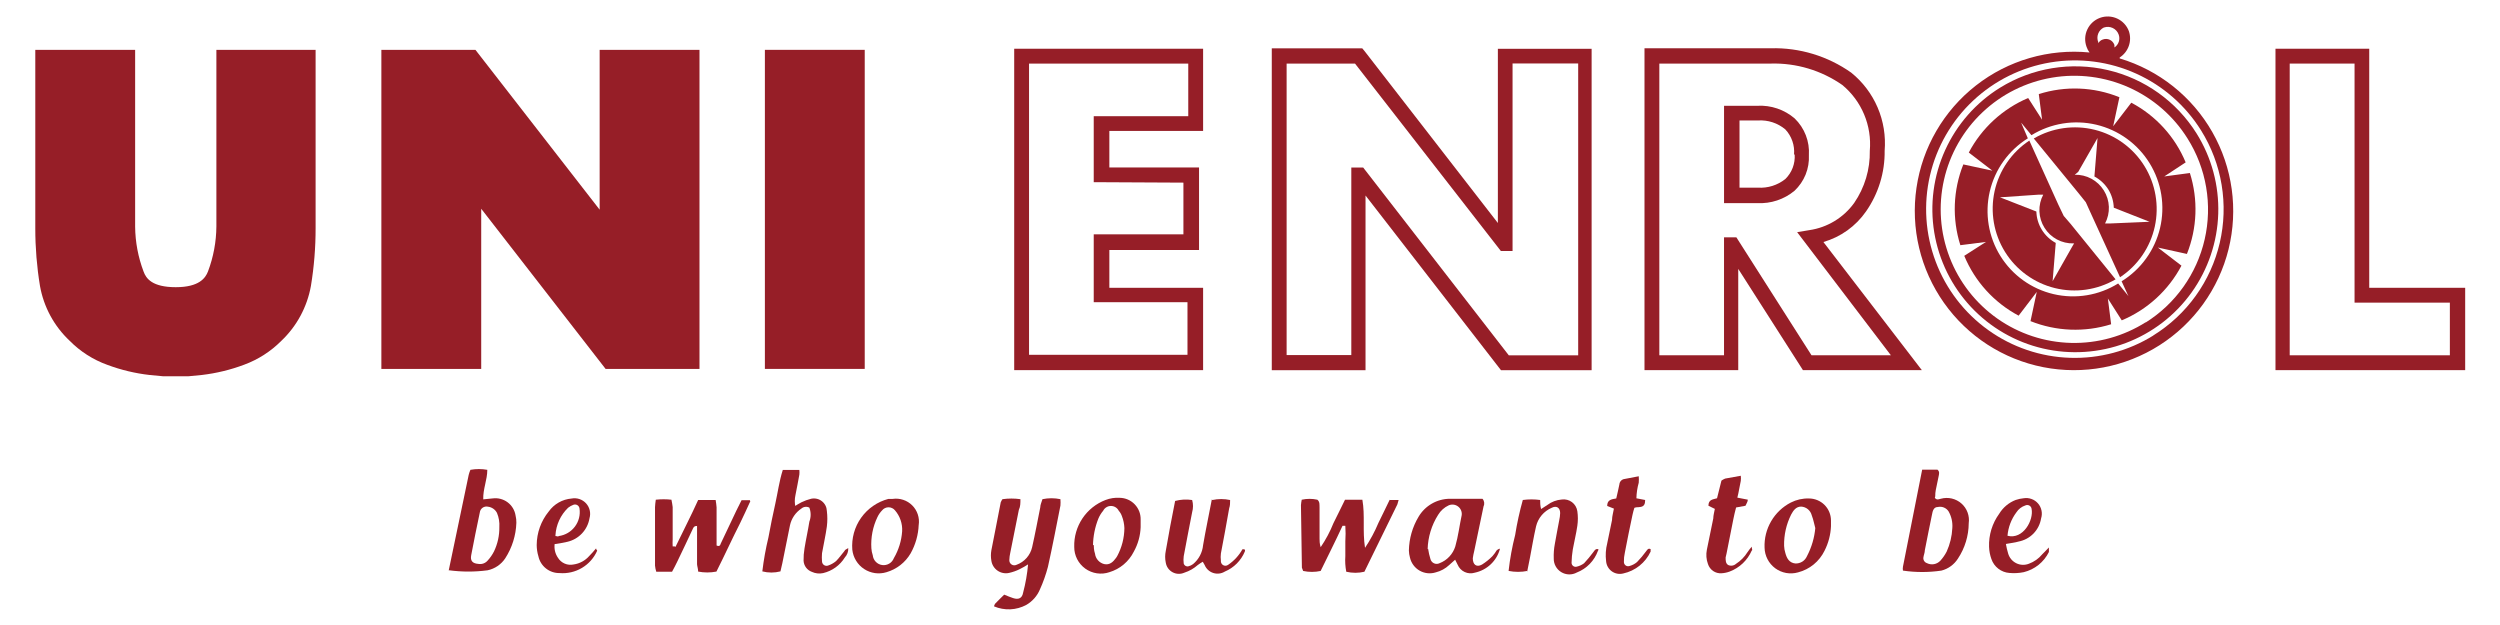
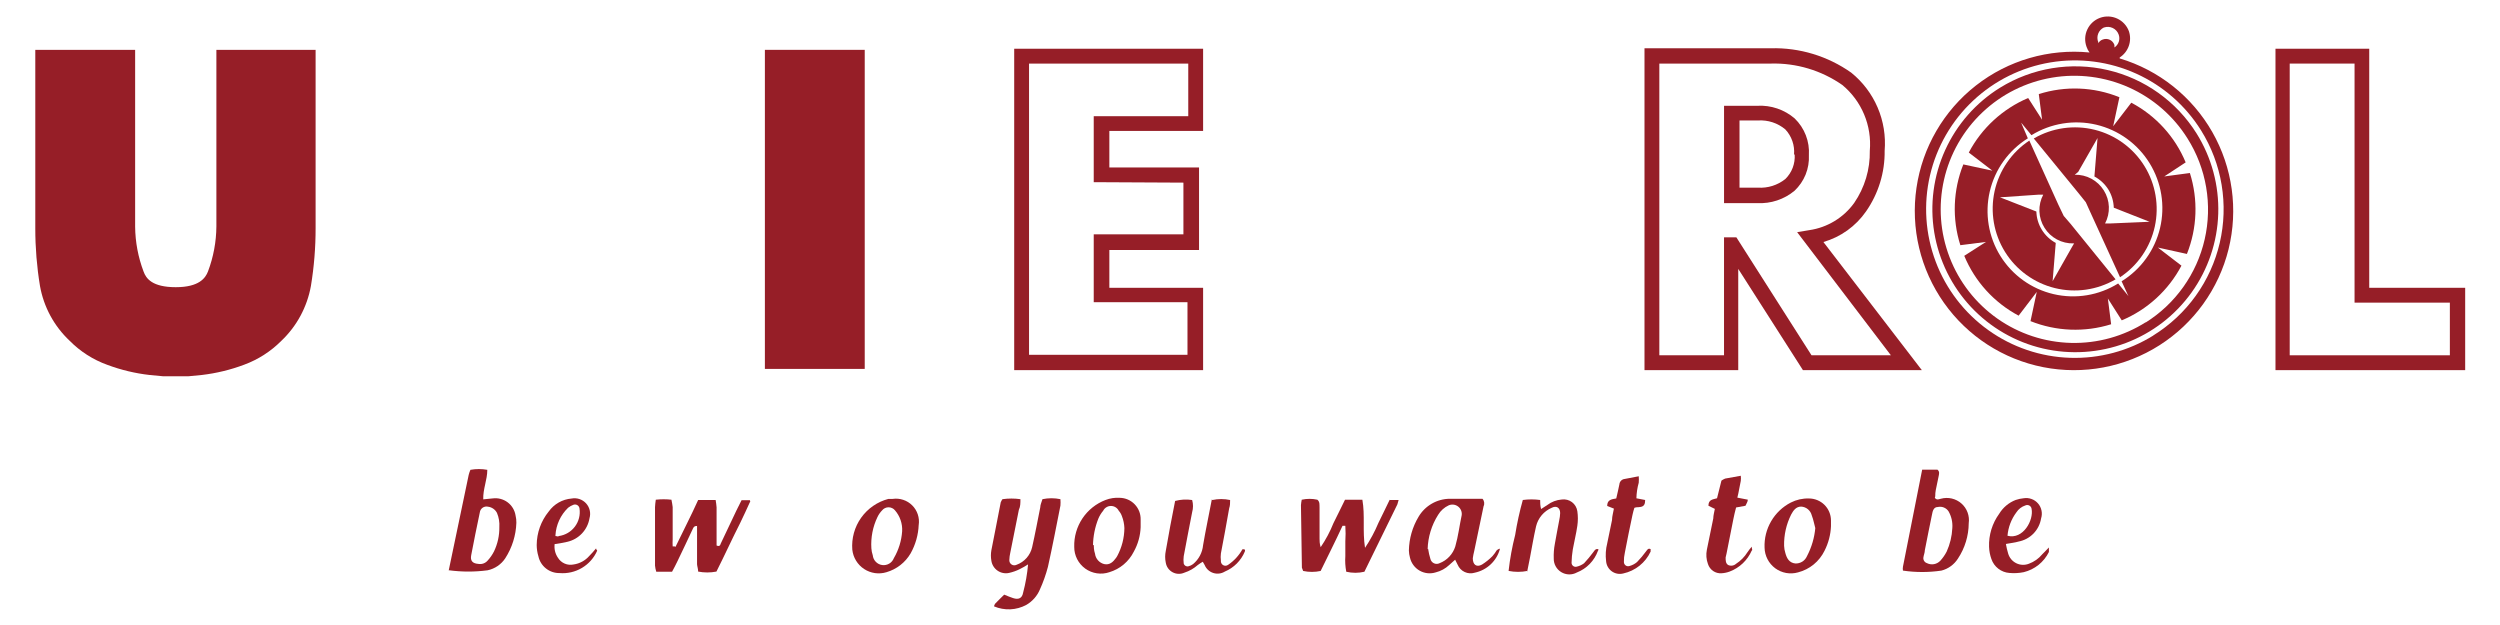
<svg xmlns="http://www.w3.org/2000/svg" width="128" height="32" viewBox="0 0 128 32" fill="none">
  <path d="M11.079 11.592C11.073 12.382 10.927 13.165 10.647 13.904C10.519 14.232 10.199 14.704 8.999 14.704C7.799 14.704 7.479 14.264 7.351 13.904C7.073 13.17 6.927 12.393 6.919 11.608V2.552H1.807V11.688C1.806 12.677 1.886 13.665 2.047 14.64C2.238 15.716 2.771 16.7 3.567 17.448C4.11 17.998 4.769 18.419 5.495 18.68C6.194 18.941 6.922 19.116 7.663 19.2L8.343 19.264H8.999H9.655L10.327 19.2C11.071 19.113 11.802 18.936 12.503 18.672C13.216 18.409 13.862 17.994 14.399 17.456C15.194 16.704 15.726 15.717 15.919 14.64C16.081 13.656 16.161 12.661 16.159 11.664V2.552H11.079V11.592Z" fill="#961E27" />
-   <path d="M30.702 10.736L24.342 2.552H19.526V18.888H24.638V10.688L31.006 18.888H35.814V2.552H30.702V10.736Z" fill="#961E27" />
  <path d="M44.274 2.552H39.162V18.888H44.274V2.552Z" fill="#961E27" />
  <path d="M51.927 18.951H61.599V14.735H56.799V12.799H61.391V8.575H56.799V6.703H61.599V2.495H51.927V18.951ZM60.591 9.351V11.999H55.999V15.471H60.799V18.167H52.687V3.255H60.839V5.951H55.999V9.327L60.591 9.351Z" fill="#961E27" />
-   <path d="M76.691 11.418L69.867 2.618L69.747 2.474H65.115V18.954H69.915V10.01L76.739 18.81L76.851 18.954H81.491V2.498H76.691V11.418ZM77.443 12.85V3.25H80.803V18.194H77.251L69.907 8.722L69.795 8.578H69.187V18.178H65.875V3.258H69.379L76.731 12.706L76.843 12.85H77.443Z" fill="#961E27" />
  <path d="M91.887 6.064C91.357 5.609 90.672 5.377 89.975 5.416H88.271V10.4H89.975C90.666 10.435 91.346 10.21 91.879 9.768C92.126 9.535 92.32 9.252 92.448 8.937C92.575 8.622 92.632 8.283 92.615 7.944C92.637 7.596 92.584 7.248 92.458 6.924C92.332 6.599 92.137 6.306 91.887 6.064ZM91.887 7.912C91.903 8.143 91.868 8.376 91.785 8.593C91.703 8.81 91.573 9.006 91.407 9.168C91.011 9.483 90.512 9.64 90.007 9.608H89.063V6.168H90.007C90.515 6.134 91.016 6.297 91.407 6.624C91.568 6.795 91.691 6.998 91.768 7.22C91.846 7.442 91.875 7.678 91.855 7.912H91.887Z" fill="#961E27" />
  <path d="M95.542 10.823C96.176 9.914 96.509 8.828 96.494 7.719C96.556 6.963 96.433 6.204 96.135 5.506C95.836 4.809 95.372 4.195 94.782 3.719C93.581 2.871 92.139 2.433 90.67 2.471H84.198V18.951H88.998V13.767L92.198 18.775L92.31 18.951H98.398L93.358 12.391C94.245 12.136 95.016 11.582 95.542 10.823ZM92.75 18.191L89.014 12.327L88.902 12.151H88.27V18.191H84.958V3.255H90.662C91.969 3.218 93.253 3.603 94.326 4.351C94.816 4.756 95.2 5.275 95.445 5.862C95.69 6.448 95.789 7.086 95.734 7.719C95.753 8.671 95.473 9.606 94.934 10.391C94.664 10.765 94.322 11.081 93.927 11.32C93.533 11.559 93.094 11.717 92.638 11.783L92.014 11.887L96.814 18.191H92.75Z" fill="#961E27" />
  <path d="M121.305 14.735V2.495H116.505V18.951H126.217V14.735H121.305ZM125.433 15.495V18.191H117.233V3.255H120.553V15.495H125.433Z" fill="#961E27" />
  <path d="M102.402 4.491C101.17 5.254 100.193 6.366 99.593 7.685C98.994 9.004 98.799 10.471 99.034 11.901C99.27 13.33 99.924 14.658 100.914 15.716C101.904 16.773 103.186 17.514 104.597 17.842C106.008 18.171 107.485 18.073 108.841 17.562C110.196 17.051 111.37 16.149 112.212 14.97C113.055 13.791 113.529 12.389 113.574 10.941C113.619 9.493 113.233 8.064 112.466 6.835C111.438 5.194 109.803 4.026 107.917 3.587C106.032 3.148 104.049 3.473 102.402 4.491ZM109.874 16.491C108.73 17.218 107.397 17.589 106.042 17.557C104.688 17.525 103.373 17.092 102.265 16.312C101.157 15.532 100.306 14.44 99.82 13.175C99.333 11.911 99.233 10.53 99.532 9.209C99.831 7.887 100.516 6.684 101.5 5.753C102.484 4.821 103.722 4.203 105.058 3.976C106.394 3.749 107.767 3.924 109.003 4.478C110.239 5.033 111.283 5.942 112.002 7.091C112.481 7.852 112.805 8.699 112.955 9.586C113.106 10.472 113.08 11.379 112.879 12.255C112.679 13.131 112.307 13.959 111.786 14.692C111.265 15.424 110.604 16.046 109.842 16.523L109.874 16.491Z" fill="#961E27" />
  <path d="M105.662 11.054L105.39 10.486L103.902 7.198C102.993 7.799 102.355 8.73 102.122 9.794C101.89 10.858 102.081 11.971 102.656 12.896C103.232 13.822 104.145 14.486 105.202 14.748C106.259 15.011 107.377 14.851 108.318 14.302L106.014 11.462L105.662 11.054ZM106.198 12.454L106.086 12.646L105.094 14.398L105.254 12.438C104.962 12.28 104.716 12.048 104.542 11.766C104.368 11.484 104.271 11.161 104.262 10.83L102.398 10.102L104.39 9.966H104.614C104.475 10.229 104.407 10.525 104.418 10.822C104.43 11.12 104.519 11.41 104.678 11.662C104.834 11.914 105.054 12.12 105.315 12.26C105.576 12.401 105.87 12.47 106.166 12.462L106.198 12.454Z" fill="#961E27" />
  <path d="M104.13 7.091L106.402 9.867L106.794 10.355L107.026 10.867L108.546 14.195C109.455 13.594 110.093 12.662 110.326 11.598C110.558 10.534 110.367 9.421 109.792 8.496C109.217 7.571 108.303 6.907 107.246 6.644C106.189 6.382 105.071 6.542 104.13 7.091ZM108.002 11.443H107.778C107.918 11.179 107.985 10.884 107.974 10.586C107.963 10.289 107.873 9.999 107.714 9.747C107.557 9.496 107.337 9.29 107.076 9.149C106.816 9.009 106.523 8.939 106.226 8.947L106.402 8.803L107.394 7.067L107.234 9.035C107.524 9.192 107.769 9.421 107.946 9.699C108.119 9.982 108.215 10.304 108.226 10.635L110.058 11.355L108.002 11.443Z" fill="#961E27" />
  <path d="M111.906 8.314C111.362 7.002 110.378 5.922 109.122 5.258L108.194 6.466L108.514 4.978C107.199 4.444 105.739 4.387 104.386 4.818L104.554 6.13L103.842 5.018C102.538 5.571 101.464 6.557 100.802 7.81L102.01 8.738L100.522 8.418C99.995 9.737 99.941 11.199 100.37 12.554L101.682 12.386L100.57 13.098C101.114 14.411 102.099 15.495 103.354 16.162L104.282 14.946L103.962 16.442C105.279 16.968 106.737 17.024 108.09 16.602L107.922 15.282L108.634 16.402C109.947 15.851 111.027 14.861 111.69 13.602L110.482 12.674L111.97 13.002C112.498 11.679 112.551 10.215 112.122 8.858L110.81 9.034L111.906 8.314ZM108.626 14.402L108.938 15.082L108.978 15.162L108.45 14.514C107.465 15.127 106.276 15.323 105.146 15.06C104.015 14.797 103.036 14.095 102.422 13.11C101.809 12.124 101.613 10.935 101.876 9.805C102.139 8.674 102.841 7.695 103.826 7.082L103.482 6.282L103.538 6.346L104.01 6.922C105.002 6.31 106.197 6.117 107.331 6.385C108.465 6.654 109.446 7.362 110.058 8.354C110.671 9.346 110.864 10.54 110.595 11.674C110.326 12.809 109.618 13.79 108.626 14.402Z" fill="#961E27" />
  <path d="M108.528 2.943C108.745 2.804 108.909 2.596 108.995 2.352C109.08 2.109 109.082 1.844 109 1.599C108.894 1.312 108.678 1.078 108.4 0.95C108.121 0.822 107.804 0.809 107.516 0.915C107.229 1.021 106.995 1.237 106.867 1.516C106.738 1.794 106.726 2.112 106.832 2.399C106.867 2.503 106.918 2.6 106.984 2.687C104.9 2.483 102.818 3.088 101.168 4.378C99.518 5.667 98.428 7.542 98.124 9.614C97.819 11.685 98.323 13.795 99.531 15.505C100.739 17.215 102.559 18.394 104.614 18.799C106.668 19.203 108.8 18.802 110.566 17.677C112.332 16.553 113.598 14.792 114.102 12.76C114.605 10.727 114.307 8.579 113.269 6.76C112.232 4.942 110.534 3.592 108.528 2.991V2.943ZM107.728 1.407C107.874 1.358 108.032 1.367 108.171 1.433C108.31 1.498 108.418 1.615 108.472 1.759C108.519 1.879 108.523 2.011 108.483 2.134C108.444 2.256 108.364 2.361 108.256 2.431C108.263 2.386 108.263 2.34 108.256 2.295C108.236 2.238 108.204 2.186 108.163 2.141C108.122 2.096 108.072 2.06 108.017 2.035C107.962 2.009 107.902 1.995 107.842 1.993C107.781 1.991 107.721 2.002 107.664 2.023C107.565 2.055 107.481 2.123 107.432 2.215C107.431 2.197 107.431 2.178 107.432 2.159C107.374 2.021 107.372 1.866 107.426 1.726C107.479 1.586 107.585 1.472 107.72 1.407H107.728ZM110.256 17.175C108.977 17.971 107.491 18.369 105.986 18.32C104.481 18.272 103.024 17.778 101.8 16.901C100.575 16.024 99.638 14.804 99.107 13.395C98.576 11.986 98.474 10.451 98.815 8.984C99.156 7.517 99.924 6.184 101.023 5.154C102.121 4.123 103.5 3.442 104.986 3.195C106.471 2.949 107.997 3.148 109.369 3.768C110.742 4.388 111.899 5.401 112.696 6.679C113.226 7.529 113.584 8.474 113.747 9.462C113.911 10.45 113.879 11.46 113.651 12.435C113.424 13.411 113.006 14.331 112.422 15.145C111.838 15.958 111.099 16.648 110.248 17.175H110.256Z" fill="#961E27" />
  <path d="M34.585 28.001C34.969 27.201 35.385 26.401 35.745 25.601H36.641C36.663 25.725 36.679 25.851 36.689 25.977C36.689 26.497 36.689 27.009 36.689 27.529C36.689 27.665 36.689 27.801 36.689 27.929C36.833 27.993 36.873 27.929 36.905 27.825L37.705 26.137L37.969 25.609H38.393C38.393 25.609 38.433 25.697 38.393 25.713C38.233 26.073 38.065 26.425 37.897 26.777C37.489 27.577 37.097 28.441 36.681 29.265C36.371 29.325 36.054 29.325 35.745 29.265C35.745 29.121 35.697 29.009 35.689 28.889C35.689 28.353 35.689 27.817 35.689 27.289C35.689 27.169 35.689 27.049 35.689 26.929C35.553 26.929 35.521 26.977 35.481 27.057C35.217 27.617 34.953 28.185 34.681 28.745C34.601 28.921 34.505 29.089 34.409 29.273H33.601C33.569 29.171 33.547 29.067 33.537 28.961V25.969C33.543 25.84 33.557 25.712 33.577 25.585C33.843 25.555 34.111 25.555 34.377 25.585C34.404 25.709 34.426 25.834 34.441 25.961C34.441 26.513 34.441 27.065 34.441 27.617C34.433 27.736 34.433 27.857 34.441 27.977H34.545" fill="#961E27" />
  <path d="M71.129 25.601H71.609C71.592 25.677 71.571 25.752 71.545 25.825C70.985 26.977 70.417 28.129 69.857 29.273C69.552 29.345 69.234 29.345 68.929 29.273C68.878 29.01 68.862 28.741 68.881 28.473C68.881 28.225 68.881 27.969 68.881 27.721C68.899 27.455 68.899 27.187 68.881 26.921H68.785C68.785 26.921 68.745 26.921 68.737 26.921C68.369 27.721 67.993 28.457 67.617 29.233C67.322 29.297 67.017 29.297 66.721 29.233C66.697 29.178 66.676 29.122 66.657 29.065L66.609 25.865C66.616 25.771 66.629 25.677 66.649 25.585C66.913 25.527 67.186 25.527 67.449 25.585C67.585 25.697 67.553 25.849 67.561 25.985C67.561 26.521 67.561 27.057 67.561 27.585C67.561 27.697 67.561 27.817 67.617 28.017C67.88 27.631 68.1 27.218 68.273 26.785C68.473 26.393 68.665 25.985 68.865 25.585H69.753C69.897 26.385 69.753 27.185 69.889 28.049C70.16 27.645 70.39 27.217 70.577 26.769C70.777 26.377 70.961 25.969 71.153 25.585" fill="#961E27" />
  <path d="M52.654 28.886C52.51 28.98 52.361 29.066 52.206 29.142C52.033 29.228 51.851 29.292 51.662 29.334C51.562 29.356 51.458 29.357 51.357 29.337C51.256 29.317 51.16 29.277 51.075 29.218C50.99 29.16 50.918 29.084 50.864 28.997C50.809 28.91 50.773 28.812 50.758 28.71C50.726 28.533 50.726 28.351 50.758 28.174C50.91 27.374 51.078 26.574 51.238 25.718C51.261 25.662 51.291 25.608 51.326 25.558C51.631 25.515 51.941 25.515 52.246 25.558C52.246 25.758 52.246 25.934 52.166 26.102C52.022 26.83 51.87 27.566 51.726 28.302C51.699 28.42 51.682 28.541 51.678 28.662C51.674 28.708 51.681 28.754 51.7 28.795C51.719 28.837 51.749 28.873 51.787 28.899C51.824 28.925 51.868 28.941 51.914 28.944C51.959 28.947 52.005 28.938 52.046 28.918C52.245 28.846 52.422 28.726 52.561 28.568C52.701 28.41 52.799 28.22 52.846 28.014C52.998 27.342 53.126 26.654 53.262 25.974C53.262 25.838 53.334 25.702 53.374 25.558C53.678 25.494 53.991 25.494 54.294 25.558C54.303 25.667 54.303 25.777 54.294 25.886C54.086 26.934 53.886 27.982 53.654 29.022C53.551 29.417 53.414 29.802 53.246 30.174C53.106 30.511 52.859 30.792 52.542 30.974C52.29 31.108 52.012 31.185 51.727 31.197C51.441 31.209 51.157 31.158 50.894 31.046C50.903 30.997 50.922 30.951 50.95 30.91C51.102 30.75 51.254 30.606 51.414 30.446C51.574 30.51 51.718 30.574 51.87 30.622C52.158 30.718 52.334 30.622 52.382 30.35C52.51 29.87 52.595 29.381 52.638 28.886" fill="#961E27" />
-   <path d="M40.655 25.942C40.777 25.861 40.902 25.787 41.031 25.718C41.192 25.639 41.361 25.577 41.535 25.535C41.63 25.515 41.727 25.516 41.822 25.538C41.916 25.559 42.004 25.601 42.08 25.661C42.156 25.72 42.219 25.796 42.263 25.881C42.307 25.967 42.331 26.062 42.335 26.159C42.368 26.424 42.368 26.693 42.335 26.959C42.271 27.422 42.167 27.87 42.087 28.326C42.075 28.468 42.075 28.609 42.087 28.75C42.089 28.786 42.099 28.821 42.117 28.852C42.134 28.883 42.158 28.909 42.188 28.93C42.217 28.95 42.251 28.963 42.286 28.968C42.322 28.973 42.357 28.97 42.391 28.959C42.544 28.909 42.685 28.83 42.807 28.727C42.967 28.567 43.095 28.375 43.247 28.198C43.247 28.151 43.335 28.127 43.431 28.062C43.435 28.15 43.422 28.238 43.392 28.32C43.362 28.403 43.315 28.478 43.255 28.543C43.005 28.946 42.605 29.234 42.143 29.343C41.95 29.386 41.747 29.363 41.567 29.279C41.449 29.236 41.345 29.16 41.269 29.059C41.194 28.957 41.15 28.836 41.143 28.71C41.139 28.499 41.155 28.287 41.191 28.078C41.263 27.622 41.367 27.166 41.439 26.71C41.527 26.479 41.527 26.223 41.439 25.991C41.374 25.956 41.301 25.942 41.228 25.951C41.155 25.959 41.086 25.99 41.031 26.038C40.733 26.237 40.523 26.544 40.447 26.895C40.319 27.55 40.183 28.191 40.055 28.838L39.959 29.255C39.655 29.334 39.335 29.334 39.031 29.255C39.101 28.67 39.205 28.09 39.343 27.518C39.447 26.942 39.567 26.366 39.695 25.791C39.823 25.215 39.895 24.639 40.079 24.062H40.927C40.935 24.142 40.935 24.223 40.927 24.302C40.871 24.646 40.791 24.998 40.727 25.351C40.682 25.551 40.682 25.758 40.727 25.959" fill="#961E27" />
  <path d="M22.974 29.207L23.998 24.311C24.02 24.223 24.05 24.137 24.086 24.055C24.372 24.003 24.665 24.003 24.95 24.055C24.95 24.567 24.726 25.031 24.742 25.567L25.222 25.519C25.494 25.482 25.77 25.554 25.99 25.718C26.21 25.883 26.357 26.127 26.398 26.399C26.427 26.519 26.441 26.643 26.438 26.767C26.417 27.412 26.22 28.04 25.87 28.583C25.662 28.899 25.337 29.12 24.966 29.199C24.313 29.286 23.651 29.286 22.998 29.199L22.974 29.207ZM25.566 26.991C25.583 26.742 25.542 26.493 25.446 26.263C25.402 26.177 25.337 26.102 25.258 26.047C25.178 25.991 25.086 25.955 24.99 25.943C24.943 25.931 24.893 25.93 24.845 25.939C24.797 25.948 24.751 25.967 24.711 25.995C24.671 26.023 24.637 26.059 24.612 26.101C24.587 26.143 24.572 26.19 24.566 26.239C24.414 26.967 24.262 27.695 24.126 28.423C24.07 28.711 24.19 28.847 24.486 28.871C24.574 28.887 24.664 28.88 24.748 28.851C24.833 28.821 24.908 28.77 24.966 28.703C25.097 28.561 25.207 28.403 25.294 28.231C25.479 27.844 25.573 27.42 25.566 26.991Z" fill="#961E27" />
  <path d="M98.399 24.047H99.199C99.319 24.151 99.279 24.263 99.263 24.359C99.215 24.607 99.159 24.847 99.111 25.095C99.063 25.343 99.111 25.375 99.063 25.487C99.167 25.631 99.279 25.551 99.375 25.535C99.556 25.485 99.748 25.482 99.931 25.524C100.114 25.567 100.284 25.654 100.426 25.779C100.567 25.903 100.675 26.061 100.74 26.238C100.805 26.414 100.825 26.605 100.799 26.791C100.794 27.434 100.603 28.063 100.247 28.599C100.053 28.905 99.75 29.126 99.399 29.215C98.746 29.311 98.083 29.311 97.431 29.215C97.419 29.149 97.419 29.081 97.431 29.015C97.751 27.375 98.079 25.735 98.415 24.047H98.399ZM99.959 27.039C99.982 26.741 99.915 26.443 99.767 26.183C99.709 26.093 99.625 26.024 99.526 25.984C99.427 25.944 99.319 25.935 99.215 25.959C98.999 25.959 98.951 26.167 98.919 26.343C98.791 26.951 98.671 27.567 98.551 28.175C98.551 28.295 98.495 28.415 98.479 28.535C98.468 28.597 98.48 28.661 98.512 28.715C98.544 28.77 98.595 28.811 98.655 28.831C98.767 28.888 98.895 28.907 99.019 28.885C99.143 28.863 99.256 28.802 99.343 28.711C99.473 28.569 99.583 28.41 99.671 28.239C99.842 27.861 99.939 27.453 99.959 27.039Z" fill="#961E27" />
  <path d="M76.799 28.097C76.719 28.4 76.556 28.675 76.328 28.891C76.101 29.107 75.818 29.256 75.511 29.321C75.34 29.375 75.155 29.363 74.992 29.287C74.829 29.212 74.701 29.078 74.631 28.913L74.503 28.657L74.199 28.929C74.006 29.111 73.769 29.241 73.511 29.305C73.375 29.348 73.232 29.363 73.09 29.348C72.948 29.333 72.81 29.289 72.686 29.218C72.562 29.148 72.454 29.052 72.369 28.937C72.284 28.823 72.223 28.692 72.191 28.553C72.157 28.433 72.138 28.309 72.135 28.185C72.147 27.575 72.318 26.979 72.631 26.457C72.796 26.178 73.03 25.947 73.31 25.786C73.59 25.625 73.908 25.539 74.231 25.537H75.903C75.949 25.588 75.979 25.652 75.989 25.72C75.999 25.788 75.989 25.858 75.959 25.921L75.479 28.217C75.448 28.338 75.424 28.461 75.407 28.585C75.407 28.905 75.591 29.065 75.879 28.905C76.074 28.782 76.254 28.637 76.415 28.473C76.496 28.381 76.568 28.282 76.631 28.177C76.669 28.143 76.712 28.116 76.759 28.097H76.799ZM73.119 28.097C73.145 28.276 73.185 28.452 73.239 28.625C73.252 28.673 73.275 28.717 73.307 28.755C73.339 28.793 73.379 28.823 73.425 28.843C73.47 28.863 73.52 28.873 73.569 28.871C73.619 28.869 73.667 28.856 73.711 28.833C73.901 28.76 74.071 28.645 74.209 28.496C74.348 28.348 74.451 28.17 74.511 27.977C74.663 27.449 74.727 26.897 74.839 26.377C74.85 26.293 74.839 26.207 74.806 26.129C74.774 26.051 74.721 25.983 74.653 25.932C74.586 25.881 74.506 25.848 74.422 25.838C74.338 25.828 74.253 25.84 74.175 25.873C73.949 25.977 73.759 26.147 73.631 26.361C73.297 26.888 73.112 27.496 73.095 28.121" fill="#961E27" />
  <path d="M78.208 29.231C77.888 29.295 77.559 29.295 77.24 29.231C77.309 28.611 77.422 27.996 77.576 27.391C77.672 26.787 77.803 26.189 77.968 25.599C78.262 25.559 78.561 25.559 78.856 25.599C78.856 25.743 78.856 25.879 78.904 26.063L79.224 25.855C79.437 25.693 79.693 25.596 79.96 25.575C80.052 25.562 80.145 25.567 80.236 25.59C80.326 25.612 80.41 25.653 80.485 25.709C80.559 25.765 80.622 25.834 80.669 25.915C80.716 25.995 80.747 26.083 80.76 26.175C80.796 26.422 80.796 26.673 80.76 26.919C80.704 27.319 80.6 27.719 80.528 28.127C80.49 28.355 80.469 28.585 80.464 28.815C80.464 28.847 80.472 28.877 80.485 28.905C80.499 28.933 80.519 28.958 80.544 28.977C80.568 28.996 80.597 29.01 80.627 29.016C80.658 29.023 80.689 29.023 80.72 29.015C80.859 28.985 80.99 28.925 81.104 28.839C81.272 28.659 81.43 28.47 81.576 28.271C81.632 28.207 81.664 28.111 81.776 28.111C81.888 28.111 81.824 28.183 81.816 28.199C81.726 28.451 81.582 28.681 81.396 28.872C81.21 29.064 80.985 29.214 80.736 29.311C80.612 29.379 80.474 29.413 80.333 29.41C80.193 29.406 80.056 29.366 79.936 29.293C79.816 29.22 79.717 29.117 79.65 28.994C79.582 28.871 79.549 28.732 79.552 28.591C79.543 28.342 79.561 28.093 79.608 27.847C79.672 27.447 79.76 27.047 79.832 26.639C79.859 26.518 79.876 26.395 79.88 26.271C79.88 25.999 79.696 25.871 79.448 25.999C79.25 26.084 79.075 26.213 78.936 26.377C78.797 26.541 78.699 26.735 78.648 26.943C78.528 27.463 78.44 27.991 78.336 28.543L78.184 29.303" fill="#961E27" />
  <path d="M62.07 25.601C62.371 25.536 62.682 25.536 62.982 25.601C62.982 25.753 62.982 25.889 62.934 26.025C62.798 26.825 62.654 27.569 62.51 28.337C62.494 28.459 62.494 28.582 62.51 28.705C62.504 28.75 62.512 28.795 62.532 28.836C62.552 28.877 62.584 28.911 62.623 28.934C62.662 28.957 62.707 28.968 62.752 28.966C62.798 28.963 62.842 28.948 62.878 28.921C63.183 28.716 63.435 28.442 63.614 28.121C63.718 28.121 63.774 28.121 63.734 28.241C63.54 28.703 63.173 29.071 62.71 29.265C62.622 29.319 62.524 29.353 62.421 29.365C62.319 29.378 62.215 29.367 62.116 29.335C62.018 29.303 61.928 29.25 61.852 29.18C61.777 29.11 61.717 29.024 61.678 28.929L61.582 28.761C61.494 28.812 61.408 28.868 61.326 28.929C61.127 29.106 60.892 29.24 60.638 29.321C60.542 29.364 60.438 29.384 60.333 29.38C60.228 29.376 60.125 29.348 60.033 29.297C59.941 29.247 59.861 29.176 59.801 29.09C59.741 29.003 59.702 28.904 59.686 28.801C59.646 28.608 59.646 28.409 59.686 28.217C59.83 27.361 59.998 26.505 60.166 25.649C60.45 25.572 60.747 25.556 61.038 25.601C61.096 25.805 61.096 26.02 61.038 26.225C60.894 26.977 60.742 27.729 60.606 28.481C60.59 28.603 60.59 28.726 60.606 28.849C60.613 28.875 60.624 28.899 60.64 28.92C60.656 28.942 60.677 28.959 60.7 28.973C60.723 28.986 60.748 28.995 60.775 28.998C60.801 29.002 60.828 29 60.854 28.993C60.938 28.972 61.017 28.934 61.086 28.881C61.378 28.639 61.562 28.29 61.598 27.913C61.734 27.113 61.894 26.377 62.046 25.569" fill="#961E27" />
  <path d="M93.746 26.946C93.727 27.38 93.615 27.806 93.418 28.194C93.285 28.467 93.095 28.708 92.861 28.9C92.626 29.092 92.352 29.23 92.058 29.306C91.86 29.362 91.652 29.372 91.45 29.336C91.248 29.299 91.057 29.217 90.891 29.095C90.726 28.972 90.591 28.814 90.496 28.631C90.402 28.449 90.35 28.247 90.346 28.042C90.326 27.568 90.443 27.099 90.681 26.69C90.919 26.28 91.269 25.947 91.69 25.73C91.977 25.584 92.296 25.512 92.618 25.522C92.916 25.522 93.201 25.64 93.413 25.849C93.624 26.059 93.744 26.344 93.746 26.642V26.946ZM92.946 27.05C92.89 26.858 92.85 26.61 92.762 26.386C92.731 26.263 92.662 26.153 92.564 26.072C92.466 25.991 92.344 25.944 92.218 25.938C91.954 25.938 91.818 26.138 91.706 26.346C91.458 26.842 91.334 27.391 91.346 27.946C91.351 28.071 91.372 28.195 91.41 28.314C91.482 28.586 91.61 28.818 91.922 28.85C92.046 28.855 92.169 28.823 92.275 28.758C92.381 28.692 92.464 28.596 92.514 28.482C92.755 28.025 92.902 27.524 92.946 27.01" fill="#961E27" />
  <path d="M47.038 26.864C47.018 27.381 46.876 27.885 46.622 28.336C46.349 28.802 45.908 29.145 45.39 29.296C45.199 29.355 44.996 29.371 44.798 29.343C44.6 29.314 44.41 29.243 44.243 29.133C44.075 29.023 43.934 28.877 43.83 28.706C43.725 28.535 43.66 28.343 43.638 28.144C43.593 27.563 43.753 26.984 44.09 26.509C44.428 26.034 44.922 25.692 45.486 25.544H45.702C45.884 25.517 46.069 25.533 46.243 25.591C46.418 25.648 46.576 25.746 46.706 25.876C46.836 26.006 46.934 26.164 46.991 26.338C47.049 26.513 47.065 26.698 47.038 26.88V26.864ZM46.19 27.2C46.211 26.808 46.079 26.424 45.822 26.128C45.782 26.079 45.732 26.04 45.675 26.014C45.619 25.987 45.557 25.973 45.494 25.973C45.431 25.973 45.369 25.987 45.312 26.014C45.256 26.04 45.206 26.079 45.166 26.128C45.068 26.229 44.987 26.345 44.926 26.472C44.687 26.97 44.58 27.521 44.614 28.072C44.622 28.195 44.646 28.316 44.686 28.432C44.699 28.557 44.753 28.675 44.841 28.765C44.929 28.856 45.044 28.914 45.169 28.931C45.294 28.947 45.421 28.921 45.529 28.857C45.637 28.793 45.721 28.694 45.766 28.576C46.012 28.156 46.157 27.685 46.19 27.2Z" fill="#961E27" />
  <path d="M58.401 26.992C58.385 27.432 58.264 27.863 58.049 28.248C57.923 28.498 57.748 28.72 57.533 28.901C57.319 29.081 57.069 29.215 56.801 29.296C56.596 29.366 56.376 29.386 56.161 29.354C55.947 29.322 55.742 29.239 55.566 29.113C55.39 28.986 55.247 28.818 55.148 28.625C55.05 28.431 54.999 28.217 55.001 28C54.986 27.483 55.133 26.975 55.419 26.545C55.706 26.115 56.119 25.785 56.601 25.6C56.833 25.511 57.081 25.472 57.329 25.488C57.473 25.49 57.614 25.52 57.746 25.577C57.878 25.634 57.997 25.717 58.096 25.82C58.196 25.924 58.274 26.046 58.327 26.18C58.379 26.313 58.404 26.456 58.401 26.6C58.401 26.688 58.401 26.776 58.401 26.992ZM56.001 27.896C56.001 27.968 56.001 28.168 56.065 28.352C56.08 28.476 56.133 28.593 56.216 28.687C56.298 28.781 56.408 28.848 56.529 28.88C56.817 28.944 56.993 28.768 57.145 28.56C57.166 28.532 57.185 28.503 57.201 28.472C57.438 28.031 57.564 27.54 57.569 27.04C57.561 26.829 57.518 26.62 57.441 26.424C57.406 26.323 57.352 26.231 57.281 26.152C57.244 26.078 57.187 26.015 57.116 25.972C57.045 25.928 56.964 25.905 56.881 25.905C56.798 25.905 56.717 25.928 56.646 25.972C56.575 26.015 56.518 26.078 56.481 26.152C56.378 26.274 56.295 26.412 56.233 26.56C56.062 26.993 55.97 27.454 55.961 27.92" fill="#961E27" />
  <path d="M84.232 25.601C84.232 25.809 84.176 25.921 84.008 25.953C83.84 25.985 83.8 25.953 83.68 26.001C83.642 26.119 83.61 26.24 83.584 26.361C83.448 27.009 83.312 27.649 83.192 28.297C83.156 28.452 83.14 28.61 83.144 28.769C83.143 28.805 83.151 28.841 83.167 28.873C83.183 28.905 83.207 28.933 83.236 28.953C83.265 28.974 83.299 28.987 83.335 28.991C83.371 28.995 83.407 28.991 83.44 28.977C83.579 28.938 83.707 28.87 83.816 28.777C83.986 28.602 84.144 28.415 84.288 28.217C84.344 28.145 84.384 28.057 84.512 28.113C84.512 28.113 84.512 28.201 84.512 28.241C84.381 28.523 84.186 28.77 83.943 28.965C83.7 29.159 83.416 29.295 83.112 29.361C83.012 29.387 82.907 29.391 82.806 29.372C82.704 29.353 82.608 29.312 82.524 29.252C82.44 29.192 82.37 29.113 82.32 29.023C82.269 28.933 82.24 28.832 82.232 28.729C82.195 28.427 82.213 28.12 82.288 27.825C82.368 27.425 82.456 27.025 82.536 26.625C82.536 26.433 82.6 26.241 82.632 26.041L82.288 25.905C82.288 25.585 82.512 25.561 82.752 25.521C82.808 25.281 82.864 25.041 82.912 24.801C82.918 24.729 82.949 24.661 83 24.609C83.052 24.558 83.12 24.527 83.192 24.521L83.904 24.385C83.912 24.494 83.912 24.604 83.904 24.713C83.831 24.974 83.79 25.243 83.784 25.513L84.24 25.601" fill="#961E27" />
  <path d="M88.16 24.591C88.213 24.558 88.269 24.528 88.328 24.503L89.128 24.359C89.139 24.447 89.139 24.536 89.128 24.623C89.064 24.895 89.032 25.175 88.952 25.479L89.488 25.583C89.488 25.695 89.408 25.791 89.368 25.895L88.888 25.983C88.84 26.183 88.784 26.367 88.752 26.559C88.632 27.151 88.52 27.743 88.4 28.335L88.352 28.543C88.352 28.695 88.352 28.847 88.48 28.927C88.544 28.958 88.617 28.969 88.688 28.959C88.759 28.949 88.826 28.919 88.88 28.871C89.119 28.718 89.321 28.513 89.472 28.271C89.538 28.174 89.61 28.08 89.688 27.991C89.688 28.103 89.744 28.159 89.688 28.191C89.58 28.436 89.425 28.657 89.232 28.841C89.038 29.025 88.809 29.169 88.56 29.263C88.426 29.313 88.286 29.343 88.144 29.351C87.991 29.362 87.84 29.322 87.714 29.236C87.588 29.15 87.494 29.025 87.448 28.879C87.361 28.644 87.342 28.389 87.392 28.143C87.504 27.607 87.616 27.063 87.72 26.543C87.72 26.391 87.768 26.231 87.8 26.055L87.472 25.895C87.472 25.575 87.688 25.575 87.912 25.511L88.136 24.615" fill="#961E27" />
  <path d="M28.399 27.853C28.365 28.1 28.425 28.351 28.567 28.557C28.648 28.69 28.769 28.795 28.912 28.856C29.055 28.918 29.214 28.933 29.367 28.901C29.677 28.857 29.961 28.704 30.167 28.469C30.287 28.349 30.399 28.221 30.519 28.077C30.519 28.141 30.583 28.181 30.575 28.197C30.413 28.565 30.14 28.873 29.794 29.078C29.449 29.283 29.047 29.375 28.647 29.341C28.396 29.345 28.151 29.262 27.954 29.105C27.757 28.95 27.62 28.73 27.567 28.485C27.51 28.298 27.48 28.104 27.479 27.909C27.482 27.282 27.699 26.675 28.095 26.189C28.23 26 28.404 25.843 28.606 25.728C28.808 25.613 29.032 25.544 29.263 25.525C29.398 25.499 29.536 25.508 29.666 25.551C29.796 25.594 29.913 25.67 30.006 25.771C30.098 25.872 30.163 25.995 30.194 26.129C30.225 26.262 30.221 26.401 30.183 26.533C30.135 26.824 30.001 27.095 29.799 27.31C29.597 27.525 29.335 27.675 29.047 27.741C28.855 27.789 28.663 27.813 28.439 27.853H28.399ZM28.439 27.445C28.519 27.445 28.567 27.493 28.615 27.445C28.777 27.422 28.933 27.368 29.074 27.285C29.215 27.202 29.338 27.091 29.436 26.961C29.534 26.83 29.606 26.681 29.646 26.522C29.686 26.364 29.695 26.199 29.671 26.037C29.667 26.002 29.655 25.968 29.636 25.938C29.617 25.908 29.592 25.883 29.562 25.864C29.532 25.846 29.498 25.834 29.463 25.831C29.428 25.828 29.392 25.832 29.359 25.845C29.261 25.881 29.169 25.932 29.087 25.997C28.702 26.368 28.47 26.871 28.439 27.405" fill="#961E27" />
  <path d="M102.704 27.863C102.732 28.023 102.77 28.18 102.816 28.335C102.846 28.443 102.899 28.543 102.97 28.63C103.042 28.716 103.13 28.786 103.231 28.836C103.331 28.886 103.44 28.914 103.552 28.919C103.664 28.923 103.776 28.904 103.88 28.863C104.145 28.766 104.38 28.601 104.56 28.383L104.904 28.031C104.904 28.175 104.904 28.231 104.904 28.263C104.777 28.519 104.596 28.743 104.374 28.922C104.151 29.1 103.893 29.227 103.616 29.295C103.374 29.344 103.126 29.358 102.88 29.335C102.674 29.32 102.477 29.244 102.313 29.117C102.149 28.991 102.027 28.819 101.96 28.623C101.888 28.423 101.847 28.212 101.84 27.999C101.819 27.392 102.002 26.795 102.36 26.303C102.555 25.983 102.85 25.735 103.2 25.599C103.332 25.554 103.469 25.524 103.608 25.511C103.743 25.488 103.882 25.5 104.011 25.547C104.141 25.593 104.256 25.672 104.346 25.776C104.436 25.879 104.498 26.004 104.525 26.139C104.553 26.273 104.546 26.413 104.504 26.543C104.457 26.835 104.321 27.105 104.115 27.317C103.908 27.529 103.642 27.672 103.352 27.727C103.168 27.783 102.976 27.799 102.72 27.847L102.704 27.863ZM102.784 27.431C103.584 27.639 104.136 26.631 104.016 26.047C104.011 26.012 103.997 25.979 103.977 25.951C103.957 25.922 103.93 25.898 103.899 25.882C103.867 25.866 103.833 25.857 103.798 25.857C103.762 25.856 103.728 25.864 103.696 25.879C103.508 25.941 103.347 26.065 103.24 26.231C102.978 26.58 102.82 26.996 102.784 27.431Z" fill="#961E27" />
</svg>